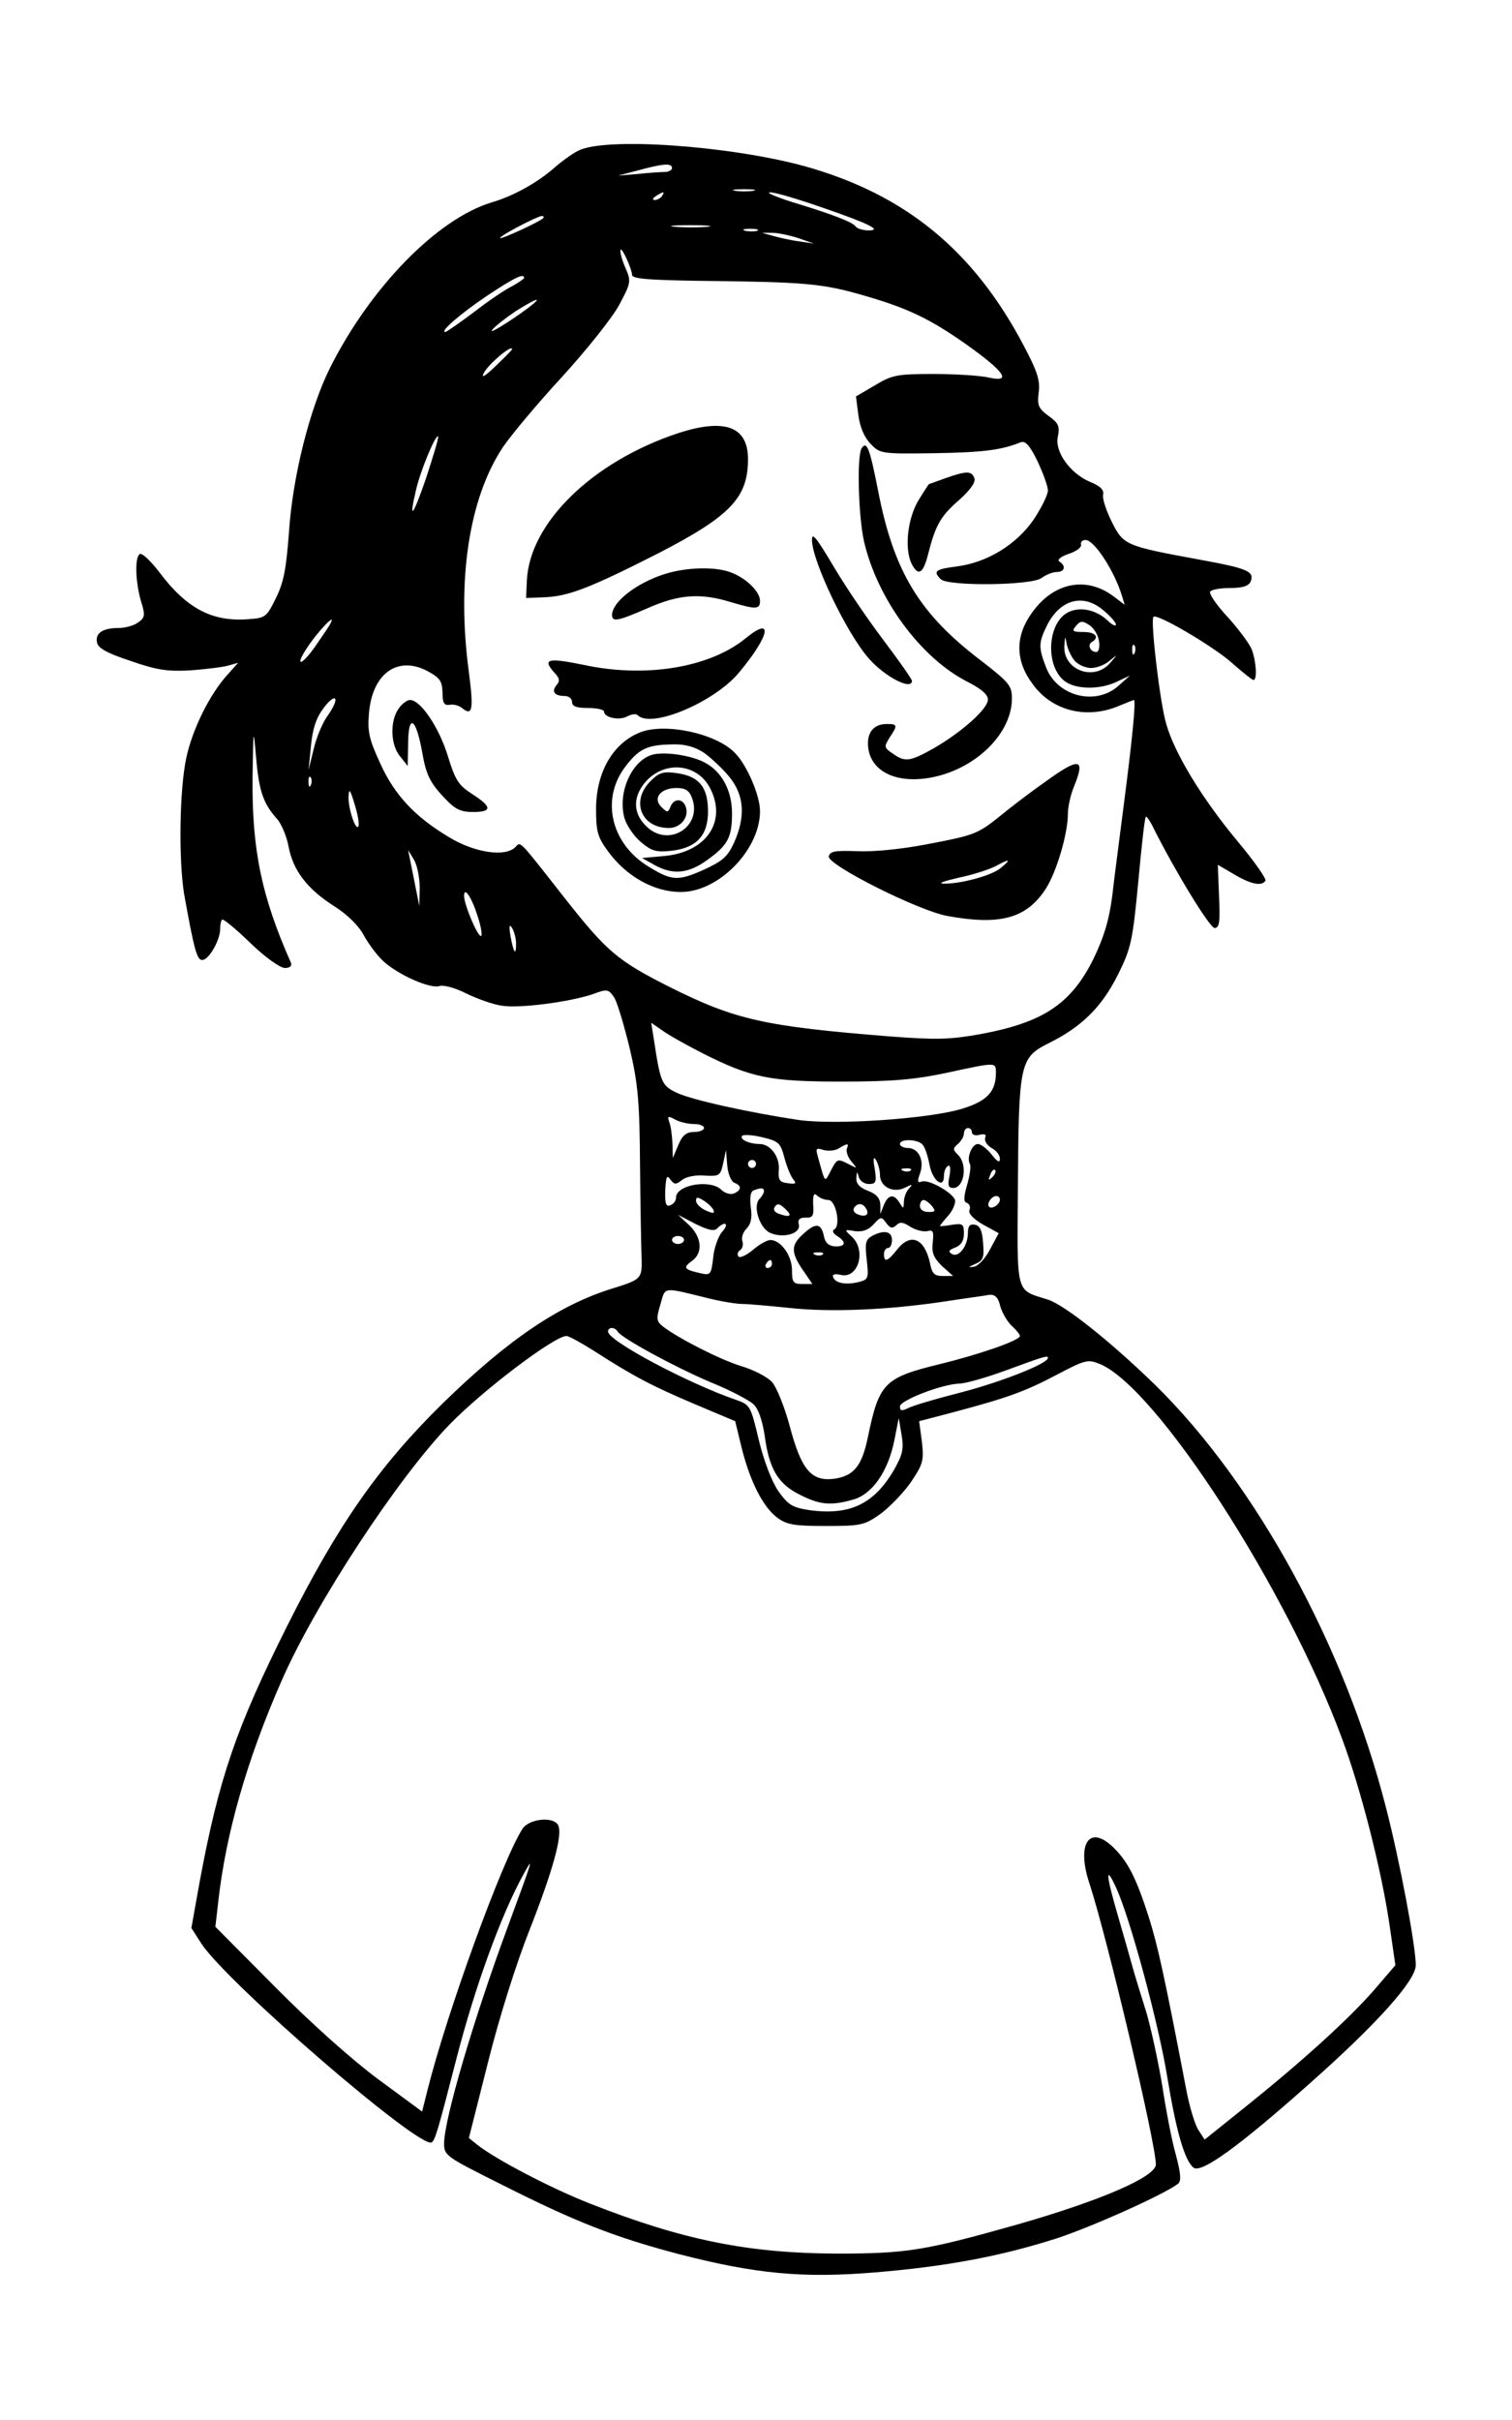
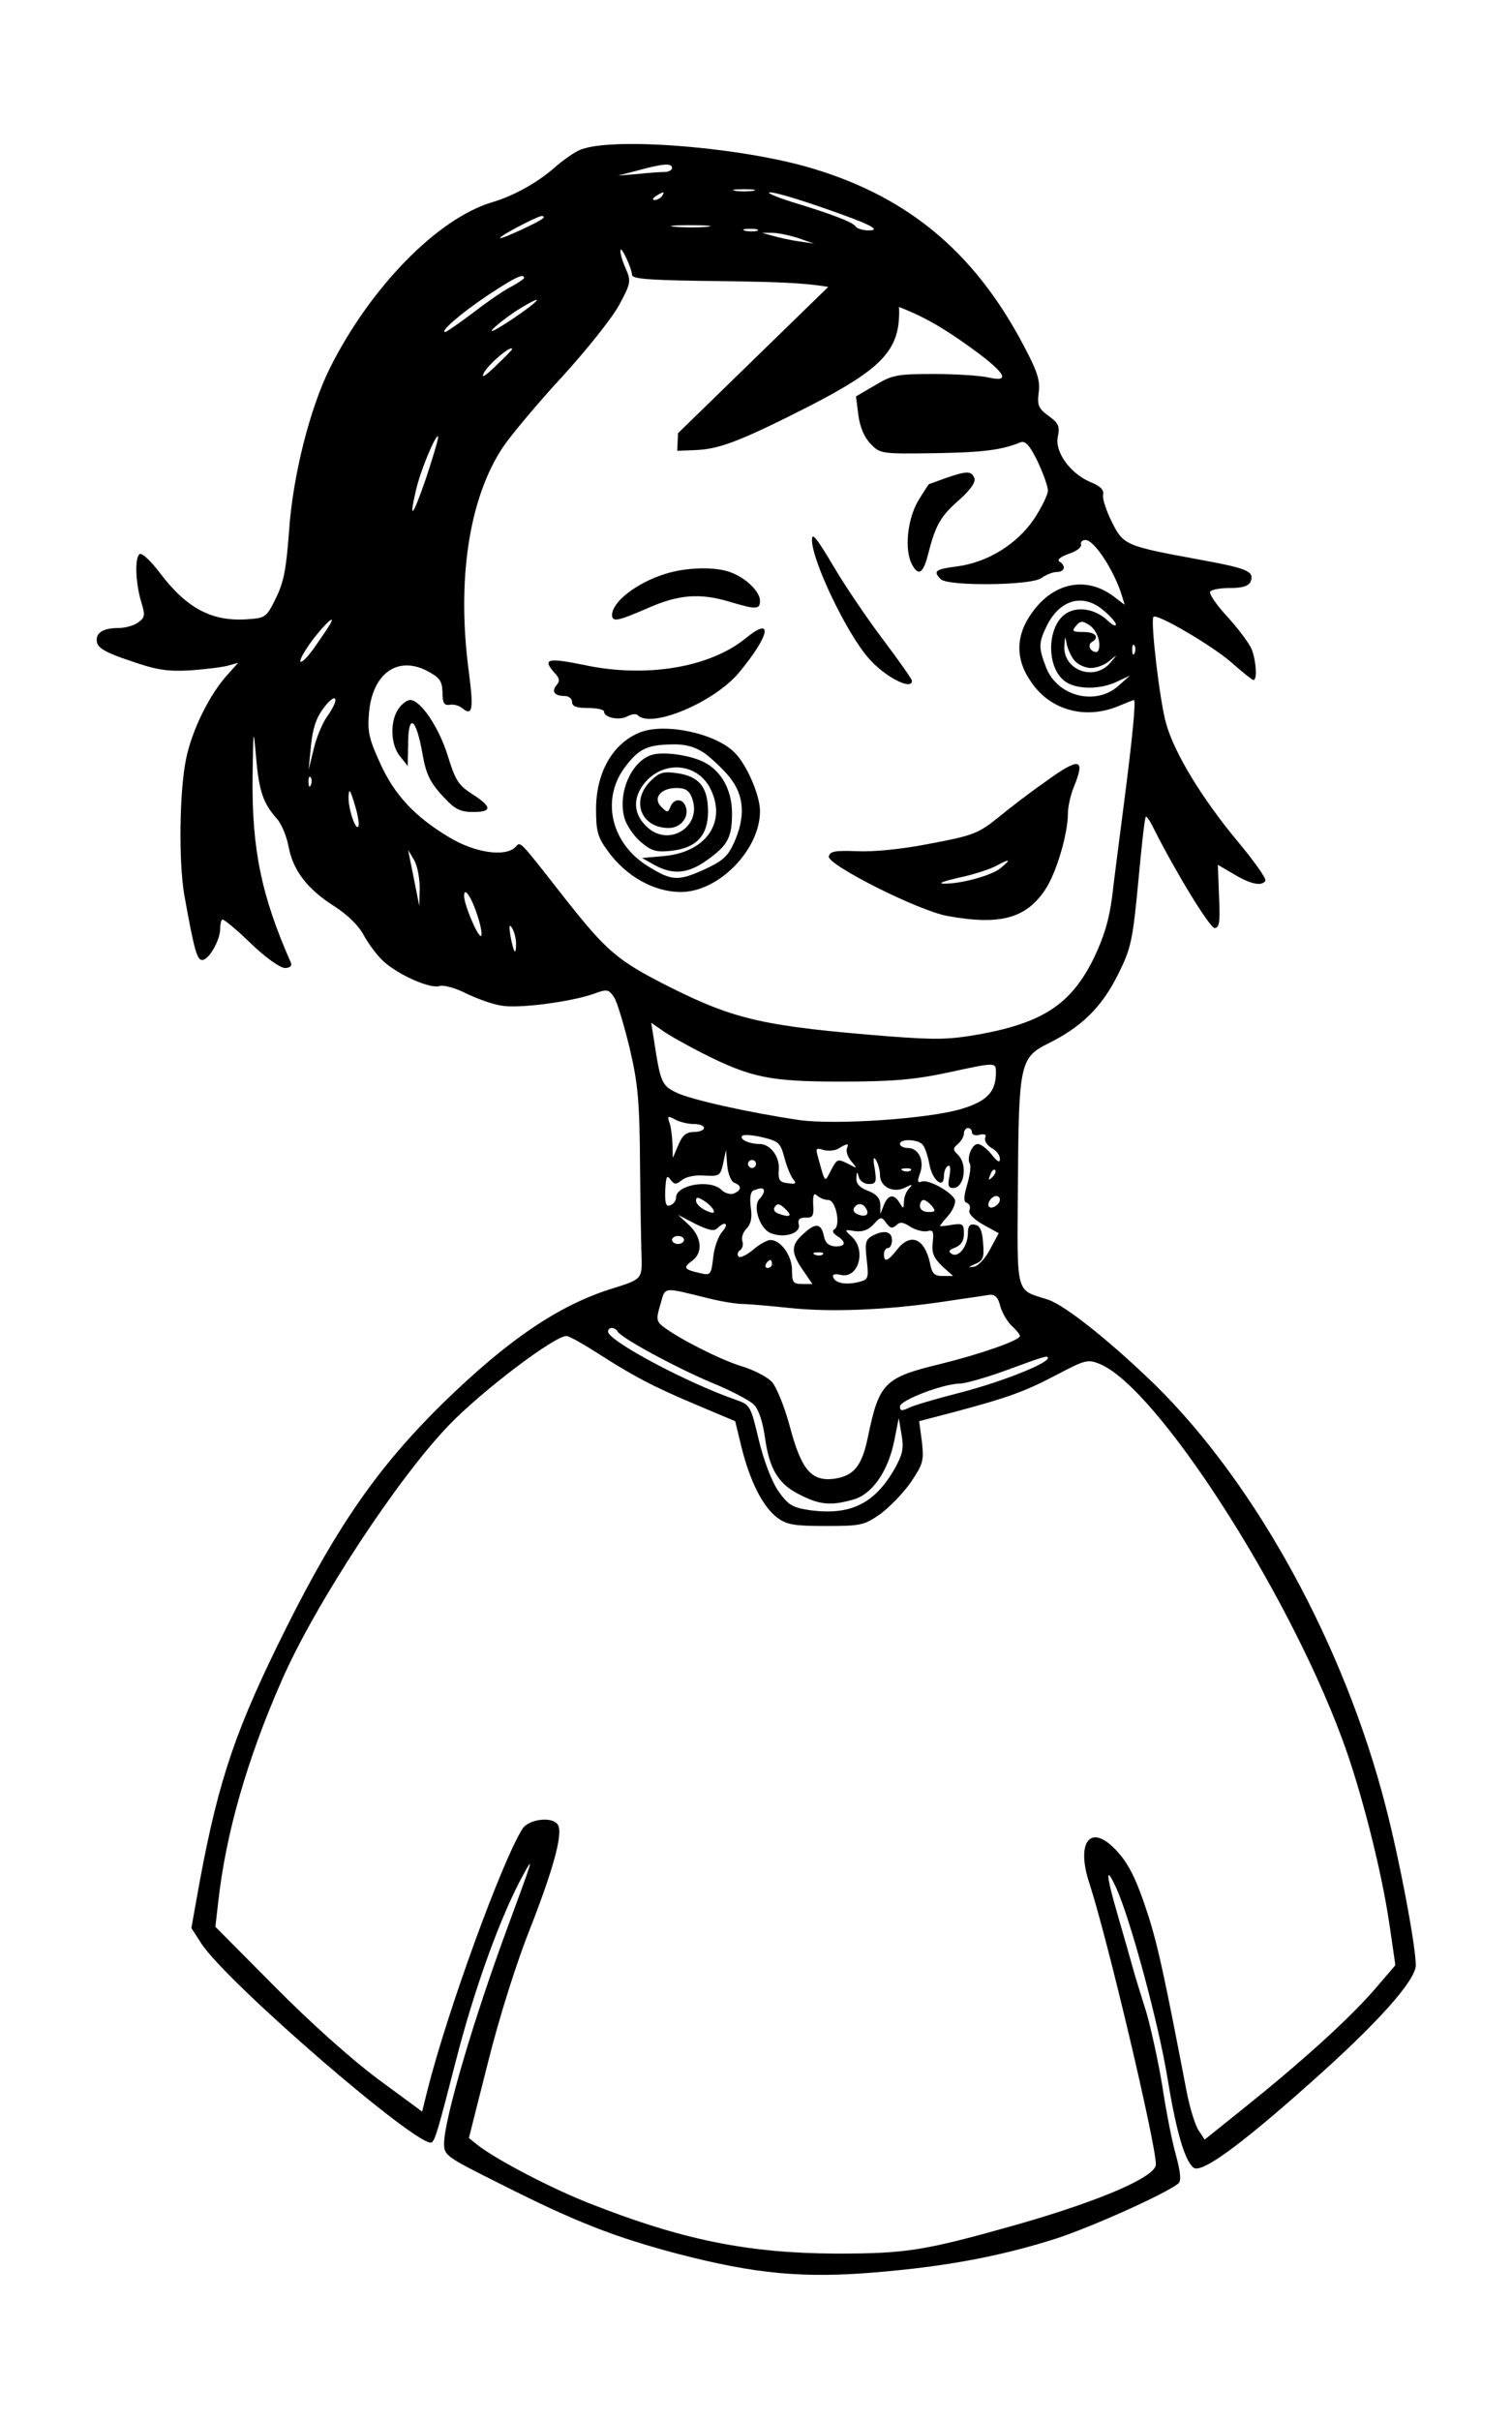
<svg xmlns="http://www.w3.org/2000/svg" version="1.0" width="100mm" height="160mm" viewBox="0 0 378 605" preserveAspectRatio="xMidYMid meet">
  <g transform="translate(0,605) scale(0.1,-0.1)" fill="#000000" stroke="none">
    <path d="M1445 5673 c-16 -8 -43 -28 -60 -43 -41 -36 -101 -70 -156 -86 -136 -41 -303 -212 -404 -413 -51 -102 -94 -273 -103 -412 -7 -92 -13 -125 -33 -165 -23 -47 -26 -49 -69 -52 -90 -7 -154 27 -221 116 -22 29 -44 50 -50 47 -13 -8 -11 -70 3 -118 11 -35 10 -41 -7 -53 -10 -8 -33 -14 -49 -14 -40 0 -59 -13 -54 -36 2 -14 25 -27 83 -46 66 -23 92 -27 150 -24 39 3 81 8 95 12 l25 7 -26 -29 c-45 -49 -89 -138 -104 -210 -17 -81 -19 -255 -5 -340 25 -139 32 -164 45 -164 17 0 45 50 45 78 0 10 2 21 5 23 2 3 34 -23 70 -58 37 -36 75 -63 87 -63 12 0 18 5 15 13 -74 167 -98 284 -96 466 2 123 2 124 9 46 7 -83 18 -114 52 -152 11 -12 24 -43 29 -69 11 -60 47 -107 115 -150 33 -21 61 -49 73 -72 11 -20 32 -49 48 -64 36 -34 118 -71 142 -63 10 3 40 -5 67 -19 27 -13 66 -27 87 -30 42 -8 172 9 230 29 35 13 38 12 52 -8 8 -12 25 -70 39 -127 21 -89 25 -134 26 -295 1 -104 3 -210 4 -234 1 -47 -2 -50 -69 -71 -136 -41 -265 -129 -428 -288 -161 -158 -263 -305 -390 -558 -127 -254 -170 -379 -218 -637 l-21 -117 25 -39 c66 -100 547 -515 576 -497 9 6 17 35 61 206 47 183 113 364 169 465 26 47 24 41 -39 -130 -86 -232 -160 -484 -160 -544 0 -30 5 -33 143 -102 186 -94 284 -132 443 -174 193 -50 312 -61 492 -46 181 15 316 41 454 85 91 30 271 111 304 137 8 7 6 27 -6 72 -10 35 -25 113 -34 173 -10 60 -28 143 -40 184 -13 41 -29 93 -35 115 -6 22 -22 78 -36 126 -30 103 -32 130 -4 69 35 -77 106 -339 128 -475 22 -134 43 -206 65 -224 19 -16 116 55 287 207 173 153 269 261 269 299 0 48 -40 261 -75 396 -103 402 -324 806 -576 1054 -111 108 -226 200 -269 214 -82 26 -77 7 -75 286 2 305 5 319 77 355 83 41 133 91 173 171 33 66 37 85 51 232 8 87 16 161 19 163 2 2 11 -11 20 -30 56 -111 140 -248 152 -248 12 0 14 16 11 79 l-3 79 41 -24 c42 -25 69 -30 78 -16 3 5 -28 49 -69 98 -89 107 -158 220 -179 294 -16 54 -40 259 -32 268 9 9 150 -74 196 -115 27 -24 51 -43 54 -43 10 0 7 46 -4 76 -6 15 -33 51 -60 81 -28 30 -48 59 -44 64 3 5 25 9 50 9 31 0 46 5 51 16 10 26 -8 33 -128 55 -185 34 -190 36 -219 94 -14 28 -24 58 -22 68 3 12 -7 22 -32 32 -50 21 -90 76 -81 114 5 25 2 33 -23 51 -26 19 -29 27 -25 59 4 29 -3 52 -37 116 -126 240 -298 380 -550 450 -188 51 -499 73 -565 38z m235 -43 c0 -5 -8 -10 -19 -10 -10 0 -40 -2 -67 -5 l-49 -4 50 13 c62 17 85 19 85 6z m203 -57 c-13 -2 -33 -2 -45 0 -13 2 -3 4 22 4 25 0 35 -2 23 -4z m-228 -13 c-3 -5 -12 -10 -18 -10 -7 0 -6 4 3 10 19 12 23 12 15 0z m404 -30 c116 -40 150 -57 109 -56 -13 1 -26 5 -29 10 -8 11 -57 30 -159 61 -41 13 -66 24 -55 24 11 1 71 -17 134 -39z m-702 -26 c-9 -9 -107 -54 -107 -49 0 6 92 54 104 55 5 0 7 -3 3 -6z m411 -21 c-21 -2 -57 -2 -80 0 -24 2 -7 4 37 4 44 0 63 -2 43 -4z m125 -10 c-7 -2 -21 -2 -30 0 -10 3 -4 5 12 5 17 0 24 -2 18 -5z m102 -18 l40 -14 -40 6 c-22 3 -51 10 -65 14 l-25 7 25 0 c14 0 43 -6 65 -13z m-415 -92 c0 -10 40 -13 163 -15 271 -3 312 -6 421 -38 107 -31 162 -58 249 -119 99 -70 118 -98 60 -85 -21 5 -83 9 -138 9 -91 0 -104 -2 -147 -28 l-48 -28 6 -47 c4 -30 15 -56 31 -72 23 -24 26 -25 159 -23 123 2 168 8 215 27 12 5 23 -6 43 -47 14 -30 26 -63 26 -73 0 -11 -16 -43 -35 -72 -43 -63 -116 -108 -192 -118 -55 -7 -61 -12 -41 -32 18 -18 227 -16 252 3 11 8 28 15 38 15 20 0 24 15 7 26 -7 4 2 12 22 19 19 6 33 16 32 23 -2 7 3 12 11 12 22 0 72 -77 91 -139 l7 -23 -29 22 c-68 50 -149 34 -203 -42 -42 -58 -42 -119 1 -177 48 -68 135 -90 216 -56 19 8 37 15 38 15 6 0 -5 -106 -25 -260 -10 -80 -24 -183 -29 -229 -8 -62 -21 -104 -47 -158 -56 -113 -126 -159 -281 -188 -78 -14 -110 -15 -229 -6 -312 25 -385 41 -549 123 -133 67 -158 89 -266 226 -116 148 -107 138 -121 124 -25 -25 -101 -14 -164 24 -86 51 -138 106 -174 186 -27 59 -32 78 -28 124 8 100 71 145 145 107 32 -17 38 -25 39 -54 0 -27 4 -33 18 -31 10 2 24 -2 32 -9 25 -20 28 -2 16 90 -31 230 0 435 85 563 21 31 88 111 149 177 61 67 125 147 142 179 29 54 30 59 16 91 -8 18 -14 38 -13 45 1 14 28 -44 29 -61z m-270 -8 c0 -2 -13 -11 -29 -20 -17 -8 -60 -37 -96 -65 -36 -27 -69 -50 -72 -50 -15 0 38 46 105 91 68 45 92 57 92 44z m25 -63 c-33 -28 -117 -82 -105 -67 8 10 35 31 59 47 43 27 65 37 46 20z m-55 -115 c0 -2 -19 -21 -41 -42 -26 -25 -37 -32 -30 -18 11 22 71 73 71 60z m-215 -322 c-34 -99 -44 -109 -25 -29 11 48 49 139 55 133 2 -3 -12 -49 -30 -104z m1694 -331 c17 -14 31 -30 31 -35 0 -6 -10 -1 -21 10 -31 29 -75 36 -104 17 -47 -31 -50 -132 -4 -168 27 -22 89 -23 132 -2 l32 15 -28 -25 c-56 -51 -152 -28 -181 44 -20 52 -20 63 3 109 33 63 90 78 140 35z m-1935 -36 c-4 -7 -21 -32 -37 -55 -33 -47 -51 -51 -22 -6 28 44 81 99 59 61z m1924 -42 c2 -14 -1 -26 -7 -26 -15 0 -23 18 -11 25 20 12 9 25 -21 25 -27 0 -30 2 -19 15 11 13 16 14 34 2 12 -8 22 -26 24 -41z m-61 -48 c9 -10 27 -18 41 -18 14 0 35 8 46 18 21 17 21 17 2 -5 -40 -47 -117 -19 -115 41 2 27 2 28 6 6 3 -14 12 -33 20 -42z m150 20 c-3 -8 -6 -5 -6 6 -1 11 2 17 5 13 3 -3 4 -12 1 -19z m-2018 -157 c-12 -16 -28 -53 -35 -83 l-13 -53 6 60 c4 43 13 70 31 94 14 19 27 30 30 23 2 -6 -7 -24 -19 -41z m-42 -173 c-3 -8 -6 -5 -6 6 -1 11 2 17 5 13 3 -3 4 -12 1 -19z m119 -103 c-6 -16 -26 43 -25 73 1 22 4 19 15 -18 8 -25 12 -49 10 -55z m153 -155 l-1 -45 -9 45 c-5 25 -11 56 -14 70 l-5 25 15 -25 c8 -14 14 -45 14 -70z m146 -74 c8 -25 11 -46 7 -46 -9 0 -42 79 -42 100 0 26 20 -5 35 -54z m95 -65 c0 -32 -6 -24 -14 19 -4 25 -3 31 4 20 5 -8 10 -26 10 -39z m466 -274 c123 -62 170 -71 349 -71 125 0 182 5 262 22 125 27 123 27 123 0 0 -48 -23 -71 -85 -90 -82 -25 -315 -41 -408 -28 -121 18 -267 50 -305 68 -38 18 -41 26 -57 131 l-7 44 29 -20 c15 -11 60 -36 99 -56z m-22 -177 c14 0 26 -4 26 -10 0 -5 -11 -10 -25 -10 -19 0 -29 -8 -39 -32 l-14 -33 -1 37 c-1 20 -4 44 -8 53 -5 15 -3 16 15 6 11 -6 32 -11 46 -11z m696 -21 c0 -6 9 -9 19 -6 13 3 18 1 14 -8 -2 -8 5 -18 16 -25 12 -6 21 -18 21 -27 0 -11 -6 -8 -21 11 -11 14 -27 26 -34 26 -15 0 -29 -35 -20 -50 3 -5 0 -28 -7 -52 -9 -31 -9 -43 -1 -45 7 -3 10 -10 7 -18 -4 -8 9 -22 33 -36 l40 -22 -22 -41 c-12 -23 -30 -42 -41 -43 -14 -2 -14 -1 4 7 20 8 23 16 20 52 -2 31 -8 44 -20 46 -13 3 -18 -3 -18 -20 0 -33 -23 -63 -40 -53 -10 6 -8 10 8 16 15 6 22 17 22 35 0 24 -3 26 -30 22 -16 -3 -30 -4 -30 -3 0 1 9 13 20 25 12 13 19 31 18 39 -4 18 -66 54 -84 47 -10 -4 -11 1 -4 20 12 32 -3 64 -30 64 -11 0 -20 5 -20 10 0 14 46 12 57 -2 6 -7 13 -29 17 -50 7 -39 36 -62 36 -28 0 10 4 22 10 25 6 4 7 -6 4 -25 -5 -23 -3 -30 9 -30 28 0 37 59 12 83 -13 13 -13 16 0 27 8 7 15 19 15 26 0 8 5 14 10 14 6 0 10 -5 10 -11z m-469 -63 c6 -23 16 -47 22 -54 9 -11 6 -13 -13 -10 -21 2 -25 8 -23 33 3 33 -21 65 -48 65 -25 0 -50 11 -44 20 2 4 25 3 50 -3 42 -10 46 -14 56 -51z m156 22 c-2 -7 3 -22 12 -32 15 -18 15 -18 -6 -7 -29 15 -30 15 -46 -16 -16 -30 -13 -34 -33 38 -5 18 -3 20 15 14 11 -3 29 -2 38 4 23 14 26 13 20 -1z m-281 -85 c19 -7 18 -19 -2 -27 -8 -3 -22 1 -30 9 -28 28 -114 13 -114 -19 0 -8 -6 -16 -14 -19 -11 -5 -14 4 -13 37 2 35 4 40 13 27 10 -13 14 -13 29 -1 10 8 33 13 56 11 37 -2 40 -1 47 31 l7 33 3 -38 c2 -22 10 -41 18 -44z m364 20 c0 -30 33 -47 63 -32 18 9 20 9 10 -2 -7 -7 -13 -22 -13 -33 -1 -19 -1 -19 -11 -3 -14 23 -28 21 -39 -5 l-9 -23 0 23 c-1 17 -10 27 -31 35 -21 8 -30 18 -29 32 1 17 2 17 6 3 2 -10 14 -18 25 -18 18 0 20 4 15 38 -5 25 -3 32 3 22 5 -8 10 -25 10 -37z m-310 27 c0 -5 -4 -10 -10 -10 -5 0 -10 5 -10 10 0 6 5 10 10 10 6 0 10 -4 10 -10z m387 -16 c-3 -3 -12 -4 -19 -1 -8 3 -5 6 6 6 11 1 17 -2 13 -5z m204 -17 c-10 -9 -11 -8 -5 6 3 10 9 15 12 12 3 -3 0 -11 -7 -18z m-571 -35 c0 -4 -5 -13 -11 -19 -18 -18 0 -73 26 -85 33 -15 78 -2 72 21 -3 12 2 17 17 17 18 -1 21 4 19 33 -1 24 2 30 10 22 6 -6 19 -11 28 -11 19 0 32 -66 14 -74 -5 -3 -2 -10 8 -16 24 -15 21 -27 -5 -26 -16 1 -25 9 -28 25 -7 34 -21 35 -53 5 -31 -28 -30 -47 5 -96 l19 -28 -25 0 c-23 0 -26 4 -26 35 0 36 -28 75 -54 75 -8 0 -28 -11 -44 -25 -17 -14 -33 -21 -36 -16 -4 5 -1 13 5 16 5 4 8 14 5 22 -3 8 1 22 10 31 11 11 15 27 11 53 -3 24 -1 40 7 43 18 7 26 7 26 -2z m-126 -48 c3 -8 -2 -8 -20 0 -13 6 -24 17 -24 24 0 10 4 10 20 0 11 -7 22 -18 24 -24z m716 27 c0 -12 -20 -25 -27 -18 -7 7 6 27 18 27 5 0 9 -4 9 -9z m-170 -16 c10 -13 9 -15 -9 -15 -12 0 -21 6 -21 15 0 8 4 15 9 15 5 0 14 -7 21 -15z m-364 -10 c16 -16 7 -19 -20 -9 -9 3 -13 10 -10 15 7 12 13 11 30 -6z m199 4 c10 -15 -1 -23 -20 -15 -9 3 -13 10 -10 16 8 13 22 13 30 -1z m-372 -50 c20 20 31 12 12 -9 -9 -10 -20 -40 -22 -64 -5 -43 -7 -45 -32 -39 -41 9 -44 14 -22 30 29 20 26 59 -6 90 l-28 26 44 -23 c31 -15 46 -19 54 -11z m448 8 c9 9 17 8 35 -4 13 -8 32 -13 42 -11 15 4 17 0 14 -28 -3 -26 2 -38 23 -59 l28 -25 -26 0 c-21 0 -27 6 -32 33 -14 62 -49 76 -83 32 -23 -29 -32 -32 -32 -10 0 8 5 15 10 15 6 0 10 9 10 20 0 22 -20 26 -50 10 -16 -9 -18 -18 -13 -60 5 -46 4 -49 -20 -55 -32 -8 -59 -3 -64 12 -3 7 4 9 18 6 44 -12 66 60 29 95 -20 18 -20 19 8 14 19 -2 33 3 46 17 18 20 20 20 32 3 10 -13 15 -14 25 -5z m-531 -37 c0 -5 -7 -10 -15 -10 -8 0 -15 5 -15 10 0 6 7 10 15 10 8 0 15 -4 15 -10z m347 -36 c-3 -3 -12 -4 -19 -1 -8 3 -5 6 6 6 11 1 17 -2 13 -5z m-127 -24 c0 -5 -5 -10 -11 -10 -5 0 -7 5 -4 10 3 6 8 10 11 10 2 0 4 -4 4 -10z m-158 -86 c32 -8 70 -14 85 -14 15 0 69 -5 118 -10 102 -11 244 -5 385 16 52 8 104 15 114 17 14 1 22 -7 27 -29 5 -17 18 -39 29 -49 11 -10 20 -21 20 -25 0 -11 -101 -46 -199 -70 -140 -34 -153 -47 -181 -182 -15 -73 -35 -98 -85 -105 -57 -7 -82 23 -111 133 -13 48 -33 97 -44 109 -12 13 -47 31 -78 40 -54 17 -156 69 -195 99 -16 13 -17 19 -6 55 13 45 3 44 121 15z m-228 -83 c11 -17 142 -88 231 -126 50 -20 99 -46 109 -56 12 -11 22 -40 28 -80 11 -81 33 -119 88 -146 49 -25 77 -28 133 -12 47 13 87 69 103 148 l11 56 7 -42 c6 -35 3 -49 -19 -88 -50 -85 -109 -113 -207 -101 -47 7 -56 12 -82 48 -17 25 -36 75 -49 128 -20 85 -22 88 -56 100 -122 42 -321 148 -321 171 0 12 17 12 24 0z m-58 -49 c98 -63 144 -87 250 -132 l102 -43 16 -66 c21 -84 53 -148 89 -175 24 -18 43 -21 122 -21 88 0 96 2 136 30 23 17 57 52 76 79 31 46 33 54 28 101 l-7 52 84 22 c139 37 180 52 260 94 72 38 78 39 108 27 142 -59 467 -562 605 -935 47 -125 99 -329 119 -465 l15 -103 -54 -63 c-65 -74 -181 -179 -322 -292 l-101 -81 -15 23 c-9 13 -23 59 -31 102 -55 287 -71 358 -93 429 -32 100 -53 142 -91 178 -59 56 -91 7 -58 -92 45 -138 166 -650 166 -702 0 -31 -137 -90 -342 -149 -237 -67 -280 -74 -458 -74 -220 1 -384 34 -615 125 -95 37 -235 110 -282 147 l-21 17 48 190 c28 112 71 248 104 331 57 145 82 234 72 259 -9 25 -73 19 -90 -7 -51 -80 -189 -459 -238 -655 l-13 -52 -110 81 c-66 49 -169 141 -258 231 l-149 150 7 61 c19 172 72 357 159 555 84 192 291 507 419 639 83 86 263 222 293 222 6 0 37 -17 70 -38z m1134 -17 c0 -14 -117 -60 -217 -86 -63 -16 -124 -34 -134 -40 -15 -7 -19 -6 -19 5 0 15 106 56 149 57 14 0 67 15 116 33 98 36 105 38 105 31z" />
-     <path d="M1695 4967 c-214 -71 -371 -224 -378 -368 l-2 -44 50 2 c58 3 114 25 283 111 178 92 222 138 222 234 0 82 -58 103 -175 65z" />
-     <path d="M2154 4929 c-12 -20 -8 -169 6 -232 33 -144 142 -292 258 -351 35 -18 52 -32 52 -45 0 -23 -65 -81 -136 -122 -59 -33 -71 -35 -102 -13 -22 15 -22 17 -8 40 21 31 20 34 -7 34 -30 0 -47 -18 -47 -48 0 -61 55 -97 136 -89 119 12 224 106 224 201 0 32 -7 40 -78 95 -154 117 -218 223 -257 426 -21 106 -28 124 -41 104z" />
+     <path d="M1695 4967 l-2 -44 50 2 c58 3 114 25 283 111 178 92 222 138 222 234 0 82 -58 103 -175 65z" />
    <path d="M2365 4855 c-22 -8 -41 -15 -42 -15 -1 0 -14 -20 -28 -43 -27 -47 -34 -122 -15 -158 16 -30 28 -23 40 24 19 75 32 97 78 137 29 26 42 45 38 55 -7 18 -19 18 -71 0z" />
    <path d="M2030 4700 c0 -52 87 -234 142 -296 40 -46 108 -81 108 -56 0 4 -33 51 -73 104 -40 53 -94 133 -120 177 -47 79 -57 91 -57 71z" />
    <path d="M1662 4615 c-70 -22 -131 -69 -132 -102 0 -19 14 -16 90 17 77 34 131 38 206 15 64 -19 74 -19 74 3 0 23 -35 57 -73 71 -38 15 -112 13 -165 -4z" />
    <path d="M1865 4455 c-90 -74 -251 -101 -407 -67 -89 18 -103 15 -72 -20 13 -13 14 -21 5 -31 -13 -16 -5 -27 21 -27 10 0 18 -7 18 -15 0 -11 11 -15 40 -15 22 0 40 -4 40 -9 0 -15 38 -23 58 -12 11 6 23 7 26 3 34 -34 191 32 253 106 77 92 88 144 18 87z" />
    <path d="M996 4278 c-22 -31 -20 -91 4 -119 l19 -24 1 53 c0 81 20 69 36 -23 9 -51 19 -73 57 -112 24 -26 39 -33 69 -33 49 0 48 13 -2 45 -34 22 -42 34 -61 96 -22 71 -68 139 -94 139 -8 0 -21 -10 -29 -22z" />
    <path d="M1600 4219 c-68 -27 -110 -100 -110 -192 0 -55 4 -70 29 -104 46 -64 116 -103 183 -103 95 0 198 106 198 202 0 39 -32 114 -62 145 -46 49 -175 77 -238 52z m160 -51 c18 -13 47 -40 64 -61 37 -46 40 -99 11 -164 -16 -35 -29 -46 -77 -68 -63 -28 -79 -27 -136 8 -93 56 -120 165 -62 246 36 49 57 59 121 60 32 1 56 -6 79 -21z" />
    <path d="M1634 4164 c-53 -12 -91 -94 -73 -159 5 -18 24 -46 41 -60 27 -23 39 -26 76 -22 63 7 92 38 92 98 0 61 -22 88 -77 96 -35 5 -45 2 -67 -20 -50 -50 -23 -117 46 -117 30 0 52 28 42 54 -8 21 -30 20 -38 -1 -6 -15 -8 -15 -23 0 -22 22 -1 47 38 47 22 0 32 -6 39 -25 27 -72 -60 -126 -115 -70 -35 34 -33 78 4 116 49 48 125 38 156 -21 43 -83 -8 -160 -114 -170 l-56 -5 32 -18 c46 -25 84 -21 131 13 52 37 62 57 62 117 0 57 -26 105 -69 127 -32 17 -95 27 -127 20z" />
    <path d="M2610 4093 c-36 -25 -88 -65 -117 -89 -48 -38 -61 -43 -167 -63 -70 -14 -143 -21 -183 -19 -55 2 -68 0 -71 -13 -4 -21 224 -136 297 -149 132 -24 197 -6 245 67 27 41 56 138 56 189 0 17 7 48 15 67 30 73 14 75 -75 10z m-108 -213 c-22 -19 -104 -41 -145 -39 -12 1 6 7 41 15 34 7 74 20 90 28 37 20 42 19 14 -4z" />
  </g>
</svg>